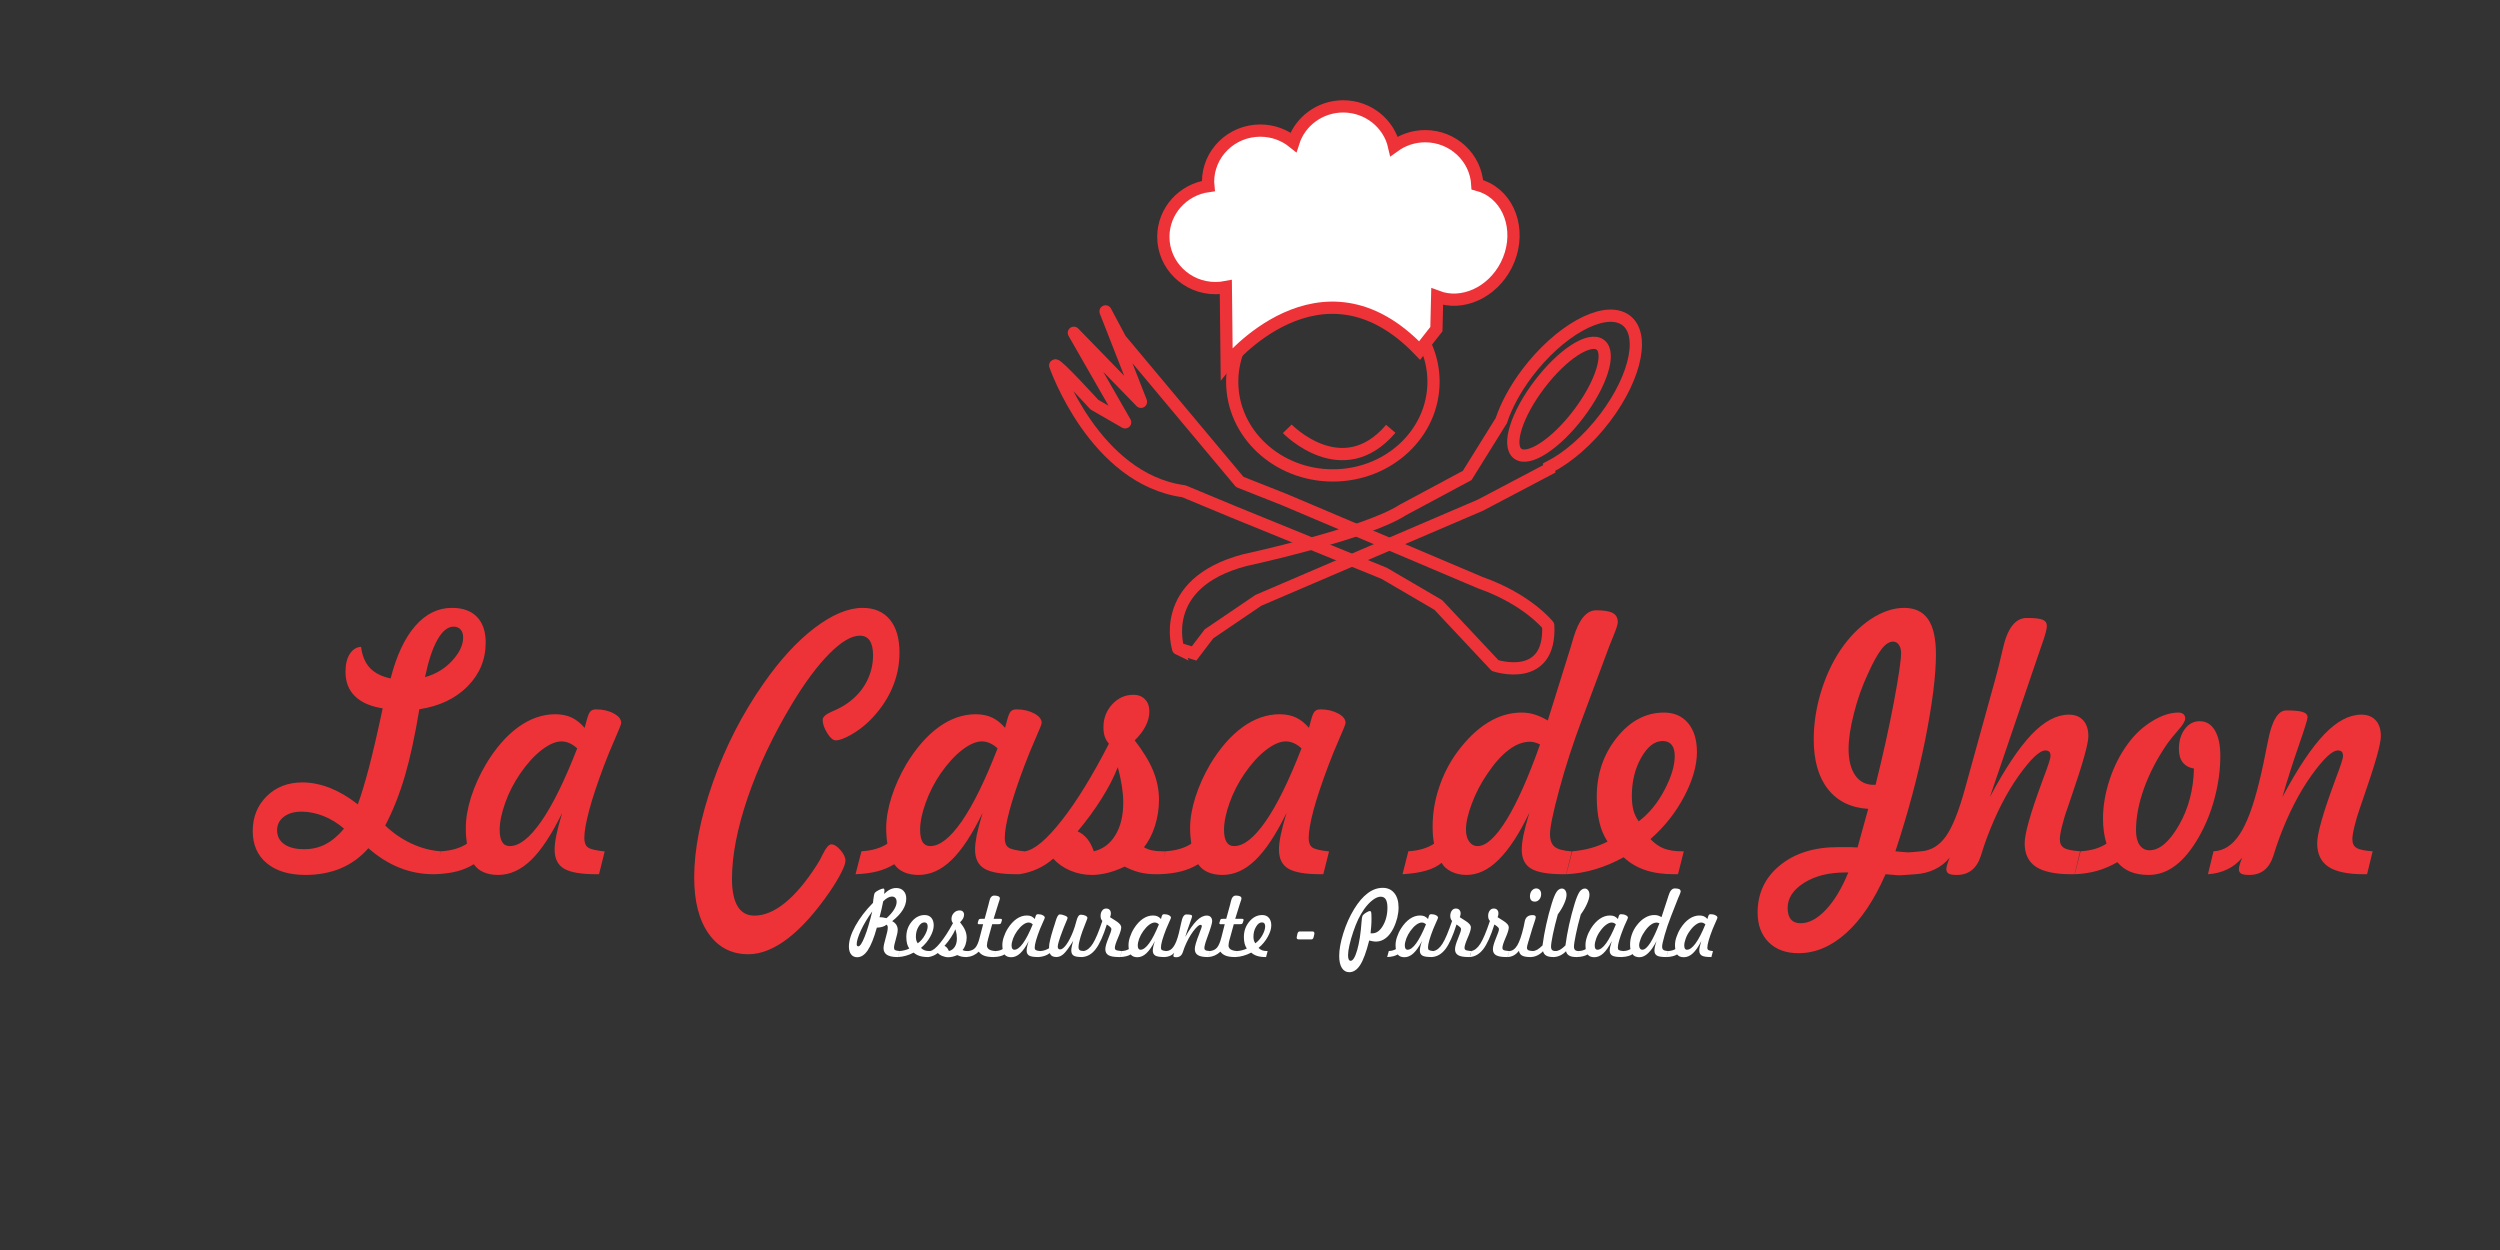
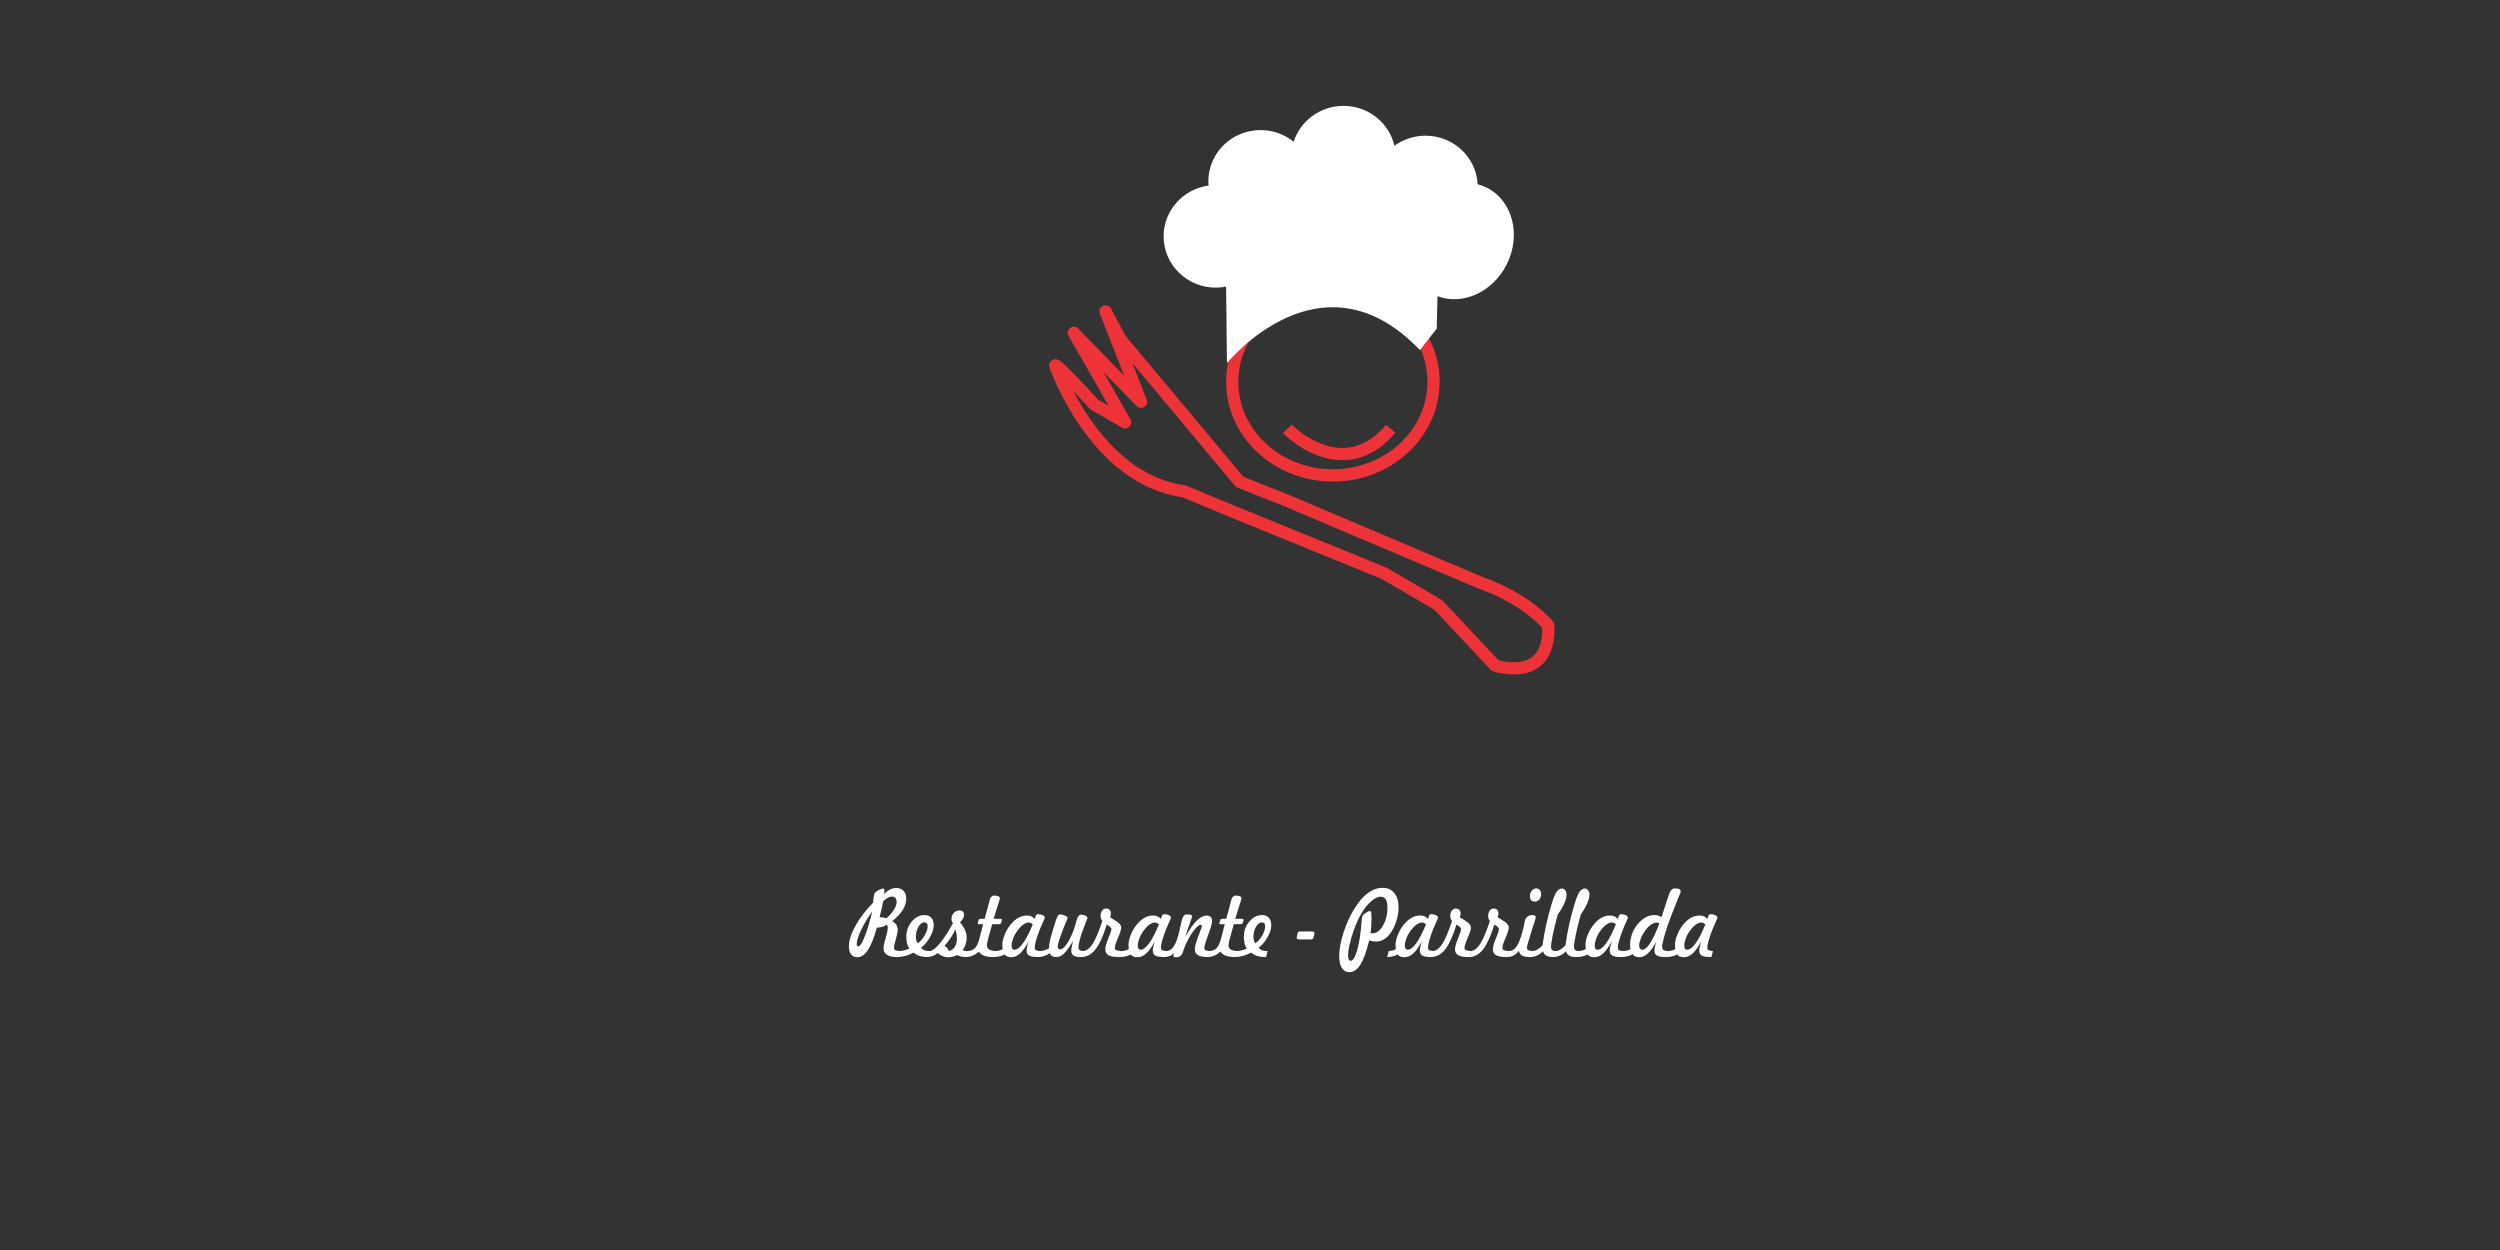
<svg xmlns="http://www.w3.org/2000/svg" width="200" zoomAndPan="magnify" viewBox="0 0 150 75" height="100" preserveAspectRatio="xMidYMid meet" version="1.0">
  <rect x="0" y="0" width="150" height="75" fill="#333333" stroke="none" />
  <defs>
    <clipPath id="5912e934d6">
      <path d="M 66 2.973 L 121 2.973 L 121 52 L 66 52 Z M 66 2.973 " clip-rule="nonzero" />
    </clipPath>
    <clipPath id="d60b569c63">
      <path d="M 46 2.973 L 123 2.973 L 123 64 L 46 64 Z M 46 2.973 " clip-rule="nonzero" />
    </clipPath>
    <clipPath id="7b95a62b88">
      <path d="M 53 2.973 L 108 2.973 L 108 52 L 53 52 Z M 53 2.973 " clip-rule="nonzero" />
    </clipPath>
    <clipPath id="d99b43ce4b">
      <path d="M 50 2.973 L 110 2.973 L 110 53 L 50 53 Z M 50 2.973 " clip-rule="nonzero" />
    </clipPath>
    <clipPath id="d4110e9d84">
      <path d="M 45 2.973 L 115 2.973 L 115 46 L 45 46 Z M 45 2.973 " clip-rule="nonzero" />
    </clipPath>
  </defs>
-   <path fill="#ee3338" d="M 22.102 50.891 C 21.641 51.422 21.094 51.82 20.461 52.094 C 19.824 52.359 19.113 52.496 18.336 52.496 C 17.348 52.496 16.574 52.262 16.012 51.797 C 15.449 51.332 15.164 50.688 15.164 49.863 C 15.164 49.023 15.445 48.324 16.004 47.773 C 16.566 47.219 17.281 46.945 18.148 46.945 C 18.688 46.945 19.238 47.059 19.801 47.277 C 20.359 47.5 20.914 47.824 21.469 48.262 C 21.68 47.684 21.902 46.949 22.137 46.059 C 22.371 45.164 22.648 43.98 22.961 42.5 C 22.23 42.387 21.676 42.145 21.297 41.77 C 20.918 41.402 20.73 40.914 20.73 40.309 C 20.73 39.867 20.812 39.512 20.984 39.242 C 21.156 38.973 21.379 38.828 21.664 38.809 C 21.727 39.34 21.902 39.758 22.188 40.07 C 22.477 40.379 22.895 40.594 23.438 40.707 C 23.789 39.332 24.281 38.285 24.914 37.559 C 25.547 36.832 26.281 36.473 27.117 36.473 C 27.766 36.473 28.27 36.652 28.617 37.012 C 28.965 37.371 29.141 37.887 29.141 38.551 C 29.141 39.574 28.777 40.449 28.055 41.18 C 27.332 41.91 26.367 42.371 25.16 42.555 C 24.895 44.152 24.605 45.496 24.285 46.586 C 23.965 47.668 23.574 48.652 23.113 49.531 C 23.582 49.984 24.109 50.344 24.695 50.617 C 25.289 50.891 25.871 51.043 26.453 51.078 L 26.121 52.453 L 26.02 52.453 C 25.301 52.453 24.617 52.324 23.969 52.062 C 23.324 51.809 22.699 51.414 22.102 50.891 Z M 20.641 49.719 C 20.266 49.391 19.855 49.141 19.406 48.961 C 18.957 48.785 18.52 48.699 18.082 48.699 C 17.652 48.699 17.301 48.801 17.027 49.008 C 16.758 49.215 16.625 49.488 16.625 49.816 C 16.625 50.172 16.77 50.449 17.055 50.652 C 17.34 50.852 17.742 50.953 18.25 50.953 C 18.719 50.953 19.145 50.855 19.527 50.656 C 19.914 50.457 20.285 50.145 20.641 49.719 Z M 25.5 40.629 C 26.148 40.449 26.691 40.121 27.129 39.645 C 27.57 39.164 27.789 38.699 27.789 38.254 C 27.789 38.047 27.738 37.887 27.637 37.773 C 27.535 37.656 27.391 37.598 27.219 37.598 C 26.863 37.598 26.543 37.859 26.246 38.383 C 25.949 38.906 25.703 39.652 25.5 40.629 Z M 34.633 44.902 C 34.473 44.758 34.316 44.652 34.16 44.586 C 34.004 44.52 33.848 44.484 33.688 44.484 C 33.34 44.484 32.945 44.656 32.492 45.004 C 32.047 45.348 31.617 45.824 31.207 46.422 C 30.832 46.969 30.531 47.555 30.312 48.168 C 30.094 48.785 29.98 49.324 29.98 49.785 C 29.98 50.117 30.031 50.363 30.133 50.523 C 30.23 50.684 30.383 50.766 30.59 50.766 C 31.164 50.766 31.793 50.266 32.48 49.277 C 33.168 48.285 33.883 46.824 34.633 44.902 Z M 33.734 48.766 C 33.105 50.059 32.484 51 31.871 51.598 C 31.254 52.195 30.594 52.496 29.891 52.496 C 29.555 52.496 29.266 52.441 29.016 52.332 C 28.766 52.223 28.57 52.062 28.43 51.852 C 28.137 52.035 27.805 52.176 27.43 52.277 C 27.055 52.375 26.613 52.434 26.109 52.453 L 26.461 51.078 C 26.781 51.055 27.07 51.012 27.328 50.934 C 27.582 50.859 27.812 50.758 28.016 50.621 C 27.996 50.48 27.977 50.328 27.965 50.176 C 27.953 50.027 27.949 49.859 27.949 49.684 C 27.949 49.117 28.051 48.504 28.262 47.832 C 28.477 47.164 28.77 46.508 29.152 45.859 C 29.738 44.883 30.387 44.141 31.098 43.625 C 31.812 43.113 32.547 42.855 33.309 42.855 C 33.691 42.855 34.02 42.922 34.293 43.051 C 34.57 43.18 34.832 43.387 35.078 43.672 L 35.203 43.211 C 35.277 42.93 35.355 42.754 35.43 42.68 C 35.504 42.602 35.617 42.562 35.762 42.562 C 36.168 42.562 36.523 42.645 36.82 42.805 C 37.125 42.969 37.273 43.156 37.273 43.375 C 37.273 43.445 37.148 43.762 36.898 44.332 C 36.645 44.906 36.422 45.445 36.23 45.961 C 35.844 46.988 35.551 47.867 35.355 48.598 C 35.16 49.328 35.059 49.887 35.059 50.281 C 35.059 50.555 35.133 50.742 35.277 50.848 C 35.426 50.953 35.758 51.031 36.281 51.086 L 35.941 52.453 L 35.781 52.453 C 34.863 52.453 34.215 52.344 33.84 52.117 C 33.465 51.895 33.277 51.512 33.277 50.977 C 33.277 50.738 33.312 50.449 33.383 50.098 C 33.453 49.754 33.57 49.309 33.734 48.766 Z M 44.902 57.254 C 43.895 57.254 43.102 56.844 42.52 56.023 C 41.941 55.203 41.652 54.082 41.652 52.645 C 41.652 50.969 42.027 49.062 42.777 46.93 C 43.531 44.797 44.539 42.832 45.793 41.039 C 46.789 39.605 47.816 38.484 48.871 37.68 C 49.93 36.875 50.891 36.473 51.754 36.473 C 52.453 36.473 53 36.703 53.387 37.172 C 53.777 37.637 53.969 38.301 53.969 39.164 C 53.969 39.926 53.812 40.652 53.504 41.348 C 53.191 42.047 52.738 42.688 52.148 43.27 C 51.809 43.598 51.445 43.867 51.055 44.09 C 50.66 44.309 50.359 44.422 50.148 44.422 C 49.984 44.422 49.812 44.273 49.629 43.98 C 49.449 43.684 49.359 43.418 49.359 43.191 C 49.359 43.02 49.543 42.855 49.914 42.695 C 50.289 42.535 50.602 42.371 50.852 42.191 C 51.344 41.844 51.723 41.422 51.988 40.918 C 52.25 40.418 52.383 39.883 52.383 39.312 C 52.383 38.922 52.316 38.633 52.184 38.438 C 52.055 38.238 51.855 38.141 51.59 38.141 C 51.086 38.141 50.477 38.5 49.762 39.219 C 49.047 39.938 48.297 40.945 47.52 42.234 C 46.379 44.129 45.496 46.004 44.863 47.852 C 44.234 49.703 43.918 51.328 43.918 52.727 C 43.918 53.457 44.035 54.012 44.258 54.379 C 44.484 54.754 44.82 54.938 45.266 54.938 C 45.859 54.938 46.473 54.68 47.105 54.168 C 47.738 53.652 48.375 52.895 49.016 51.891 C 49.121 51.734 49.242 51.52 49.375 51.238 C 49.566 50.855 49.734 50.66 49.883 50.66 C 50.047 50.66 50.227 50.773 50.43 51.008 C 50.629 51.238 50.727 51.449 50.727 51.637 C 50.727 51.785 50.645 52.027 50.48 52.348 C 50.316 52.676 50.086 53.062 49.785 53.504 C 48.945 54.723 48.113 55.656 47.285 56.297 C 46.453 56.934 45.66 57.254 44.902 57.254 Z M 59.855 44.902 C 59.695 44.758 59.539 44.652 59.383 44.586 C 59.23 44.52 59.074 44.484 58.914 44.484 C 58.566 44.484 58.168 44.656 57.719 45.004 C 57.273 45.348 56.844 45.824 56.43 46.422 C 56.055 46.969 55.758 47.555 55.539 48.168 C 55.316 48.785 55.207 49.324 55.207 49.785 C 55.207 50.117 55.258 50.363 55.355 50.523 C 55.457 50.684 55.609 50.766 55.812 50.766 C 56.391 50.766 57.02 50.266 57.707 49.277 C 58.395 48.285 59.109 46.824 59.855 44.902 Z M 58.957 48.766 C 58.332 50.059 57.711 51 57.094 51.598 C 56.48 52.195 55.82 52.496 55.113 52.496 C 54.781 52.496 54.488 52.441 54.242 52.332 C 53.992 52.223 53.797 52.062 53.656 51.852 C 53.359 52.035 53.027 52.176 52.652 52.277 C 52.277 52.375 51.836 52.434 51.332 52.453 L 51.688 51.078 C 52.008 51.055 52.297 51.012 52.551 50.934 C 52.805 50.859 53.039 50.758 53.242 50.621 C 53.219 50.48 53.203 50.328 53.191 50.176 C 53.18 50.027 53.172 49.859 53.172 49.684 C 53.172 49.117 53.277 48.504 53.488 47.832 C 53.699 47.164 53.996 46.508 54.375 45.859 C 54.965 44.883 55.613 44.141 56.324 43.625 C 57.039 43.113 57.773 42.855 58.535 42.855 C 58.918 42.855 59.242 42.922 59.52 43.051 C 59.797 43.18 60.059 43.387 60.305 43.672 L 60.426 43.211 C 60.5 42.93 60.578 42.754 60.652 42.68 C 60.73 42.602 60.84 42.562 60.988 42.562 C 61.391 42.562 61.746 42.645 62.047 42.805 C 62.352 42.969 62.5 43.156 62.5 43.375 C 62.5 43.445 62.375 43.762 62.121 44.332 C 61.871 44.906 61.648 45.445 61.457 45.961 C 61.07 46.988 60.777 47.867 60.578 48.598 C 60.383 49.328 60.285 49.887 60.285 50.281 C 60.285 50.555 60.355 50.742 60.504 50.848 C 60.652 50.953 60.984 51.031 61.508 51.086 L 61.164 52.453 L 61.004 52.453 C 60.086 52.453 59.438 52.344 59.062 52.117 C 58.688 51.895 58.504 51.512 58.504 50.977 C 58.504 50.738 58.539 50.449 58.605 50.098 C 58.68 49.754 58.797 49.309 58.957 48.766 Z M 64.656 49.883 C 64.879 49.977 65.07 50.129 65.234 50.328 C 65.395 50.527 65.523 50.777 65.629 51.078 C 66.176 50.949 66.613 50.625 66.922 50.109 C 67.238 49.594 67.395 48.938 67.395 48.152 C 67.395 47.848 67.367 47.52 67.316 47.18 C 67.262 46.836 67.184 46.453 67.066 46.031 C 66.84 46.617 66.52 47.242 66.102 47.906 C 65.684 48.574 65.203 49.23 64.656 49.883 Z M 61.164 52.453 L 61.496 51.078 C 62.062 50.996 62.797 50.379 63.703 49.227 C 64.609 48.074 65.551 46.539 66.535 44.621 C 66.414 44.488 66.332 44.34 66.281 44.18 C 66.23 44.02 66.207 43.836 66.207 43.625 C 66.207 43.098 66.383 42.641 66.734 42.258 C 67.086 41.879 67.508 41.688 68 41.688 C 68.297 41.688 68.527 41.777 68.699 41.961 C 68.875 42.137 68.961 42.379 68.961 42.688 C 68.961 42.973 68.891 43.258 68.742 43.551 C 68.594 43.848 68.375 44.137 68.082 44.422 C 68.594 45.086 68.969 45.699 69.195 46.262 C 69.422 46.82 69.539 47.398 69.539 47.988 C 69.539 48.523 69.457 49.047 69.297 49.555 C 69.137 50.059 68.918 50.484 68.637 50.832 C 68.77 50.914 68.926 50.977 69.098 51.016 C 69.277 51.055 69.488 51.078 69.734 51.078 L 69.914 51.078 L 69.574 52.453 L 69.32 52.453 C 68.992 52.453 68.68 52.414 68.379 52.344 C 68.078 52.266 67.781 52.152 67.48 51.996 C 67.125 52.164 66.781 52.289 66.449 52.375 C 66.117 52.453 65.809 52.496 65.52 52.496 C 65.062 52.496 64.629 52.41 64.215 52.234 C 63.809 52.062 63.465 51.82 63.195 51.516 C 62.914 51.766 62.605 51.969 62.262 52.125 C 61.922 52.285 61.559 52.391 61.164 52.453 Z M 78.09 44.902 C 77.934 44.758 77.777 44.652 77.621 44.586 C 77.465 44.52 77.309 44.484 77.148 44.484 C 76.801 44.484 76.406 44.656 75.953 45.004 C 75.508 45.348 75.078 45.824 74.668 46.422 C 74.293 46.969 73.992 47.555 73.773 48.168 C 73.555 48.785 73.441 49.324 73.441 49.785 C 73.441 50.117 73.492 50.363 73.594 50.523 C 73.691 50.684 73.844 50.766 74.047 50.766 C 74.625 50.766 75.254 50.266 75.941 49.277 C 76.629 48.285 77.344 46.824 78.09 44.902 Z M 77.195 48.766 C 76.566 50.059 75.945 51 75.328 51.598 C 74.715 52.195 74.055 52.496 73.348 52.496 C 73.016 52.496 72.727 52.441 72.477 52.332 C 72.227 52.223 72.031 52.062 71.891 51.852 C 71.598 52.035 71.262 52.176 70.887 52.277 C 70.512 52.375 70.07 52.434 69.566 52.453 L 69.922 51.078 C 70.242 51.055 70.531 51.012 70.785 50.934 C 71.043 50.859 71.273 50.758 71.477 50.621 C 71.457 50.48 71.438 50.328 71.426 50.176 C 71.414 50.027 71.406 49.859 71.406 49.684 C 71.406 49.117 71.512 48.504 71.723 47.832 C 71.938 47.164 72.23 46.508 72.609 45.859 C 73.199 44.883 73.848 44.141 74.559 43.625 C 75.273 43.113 76.008 42.855 76.77 42.855 C 77.152 42.855 77.48 42.922 77.754 43.051 C 78.031 43.18 78.293 43.387 78.539 43.672 L 78.66 43.211 C 78.734 42.93 78.812 42.754 78.891 42.68 C 78.965 42.602 79.074 42.562 79.223 42.562 C 79.629 42.562 79.98 42.645 80.281 42.805 C 80.586 42.969 80.734 43.156 80.734 43.375 C 80.734 43.445 80.609 43.762 80.355 44.332 C 80.105 44.906 79.883 45.445 79.691 45.961 C 79.305 46.988 79.012 47.867 78.812 48.598 C 78.621 49.328 78.52 49.887 78.52 50.281 C 78.52 50.555 78.594 50.742 78.738 50.848 C 78.887 50.953 79.219 51.031 79.742 51.086 L 79.398 52.453 L 79.242 52.453 C 78.32 52.453 77.676 52.344 77.297 52.117 C 76.922 51.895 76.738 51.512 76.738 50.977 C 76.738 50.738 76.773 50.449 76.844 50.098 C 76.914 49.754 77.031 49.309 77.195 48.766 Z M 84.152 52.453 L 84.5 51.078 C 84.82 51.055 85.105 51.012 85.359 50.934 C 85.613 50.859 85.84 50.758 86.043 50.621 C 86.016 50.465 85.992 50.305 85.977 50.137 C 85.965 49.973 85.957 49.785 85.957 49.582 C 85.957 48.801 86.086 48.02 86.344 47.25 C 86.602 46.473 86.965 45.766 87.434 45.125 C 88.012 44.344 88.621 43.754 89.273 43.355 C 89.922 42.953 90.594 42.754 91.289 42.754 C 91.559 42.754 91.824 42.789 92.078 42.871 C 92.328 42.945 92.594 43.07 92.867 43.23 L 94.242 38.828 C 94.281 38.699 94.336 38.512 94.406 38.27 C 94.734 37.168 95.188 36.617 95.77 36.617 C 96.234 36.617 96.57 36.672 96.766 36.781 C 96.969 36.891 97.066 37.074 97.066 37.332 C 97.066 37.453 96.984 37.719 96.812 38.137 C 96.703 38.402 96.617 38.609 96.559 38.766 L 94.977 43.008 C 94.395 44.551 93.922 46.008 93.555 47.375 C 93.184 48.75 93 49.637 93 50.035 C 93 50.398 93.09 50.652 93.27 50.801 C 93.449 50.953 93.793 51.047 94.309 51.086 L 93.969 52.453 L 93.809 52.453 C 92.891 52.453 92.242 52.344 91.867 52.117 C 91.492 51.895 91.305 51.512 91.305 50.977 C 91.305 50.738 91.34 50.449 91.41 50.098 C 91.48 49.754 91.598 49.309 91.762 48.766 C 91.156 50.023 90.547 50.957 89.926 51.574 C 89.309 52.191 88.664 52.496 87.988 52.496 C 87.656 52.496 87.352 52.43 87.082 52.297 C 86.812 52.164 86.617 51.988 86.496 51.77 C 86.262 51.969 85.953 52.125 85.574 52.234 C 85.195 52.348 84.719 52.418 84.152 52.453 Z M 92.402 44.668 C 92.297 44.613 92.195 44.574 92.094 44.547 C 91.996 44.52 91.895 44.504 91.797 44.504 C 91.375 44.504 90.949 44.668 90.52 44.996 C 90.086 45.32 89.656 45.805 89.223 46.453 C 88.848 47 88.543 47.59 88.309 48.215 C 88.074 48.84 87.957 49.355 87.957 49.766 C 87.957 50.07 88.02 50.316 88.148 50.492 C 88.277 50.672 88.449 50.766 88.656 50.766 C 89.168 50.766 89.746 50.238 90.395 49.184 C 91.039 48.133 91.711 46.625 92.402 44.668 Z M 98.324 49.281 C 98.934 48.82 99.449 48.199 99.863 47.41 C 100.277 46.629 100.484 45.945 100.484 45.359 C 100.484 45.066 100.426 44.844 100.301 44.691 C 100.18 44.539 100 44.461 99.766 44.461 C 99.277 44.461 98.848 44.793 98.473 45.457 C 98.098 46.117 97.91 46.887 97.91 47.762 C 97.91 48.098 97.945 48.387 98.008 48.625 C 98.074 48.863 98.18 49.086 98.324 49.281 Z M 97.418 51.434 C 96.852 51.746 96.281 51.988 95.711 52.156 C 95.137 52.328 94.562 52.426 93.98 52.453 L 94.336 51.078 C 94.738 51.043 95.113 50.98 95.457 50.883 C 95.797 50.789 96.133 50.66 96.453 50.496 C 96.23 50.156 96.066 49.77 95.965 49.336 C 95.859 48.898 95.805 48.391 95.805 47.805 C 95.805 46.449 96.203 45.266 97.004 44.262 C 97.805 43.258 98.75 42.754 99.84 42.754 C 100.449 42.754 100.934 42.965 101.285 43.387 C 101.641 43.812 101.816 44.395 101.816 45.125 C 101.816 45.926 101.562 46.812 101.055 47.781 C 100.547 48.746 99.875 49.602 99.027 50.344 C 99.273 50.605 99.539 50.797 99.832 50.91 C 100.121 51.02 100.48 51.078 100.902 51.078 L 101.027 51.078 L 100.68 52.453 L 100.441 52.453 C 99.785 52.453 99.207 52.371 98.711 52.203 C 98.215 52.035 97.781 51.777 97.418 51.434 Z M 112.535 47.09 C 112.984 45.281 113.355 43.609 113.641 42.082 C 113.926 40.555 114.066 39.586 114.066 39.188 C 114.066 38.98 114.02 38.809 113.93 38.684 C 113.84 38.559 113.723 38.496 113.582 38.496 C 113.359 38.496 113.129 38.645 112.895 38.945 C 112.66 39.242 112.391 39.727 112.086 40.402 C 111.727 41.168 111.441 41.969 111.234 42.805 C 111.02 43.641 110.914 44.352 110.914 44.941 C 110.914 45.605 111.047 46.133 111.312 46.52 C 111.582 46.902 111.949 47.09 112.414 47.09 Z M 110.898 52.348 L 110.715 52.348 C 109.719 52.348 108.891 52.559 108.238 52.973 C 107.586 53.387 107.258 53.887 107.258 54.477 C 107.258 54.777 107.324 55.008 107.457 55.164 C 107.59 55.32 107.781 55.395 108.035 55.395 C 108.539 55.395 109.043 55.125 109.551 54.586 C 110.062 54.047 110.508 53.297 110.898 52.348 Z M 112.094 48.531 C 111.059 48.469 110.254 48.078 109.68 47.352 C 109.109 46.629 108.824 45.633 108.824 44.363 C 108.824 43.438 108.965 42.504 109.242 41.57 C 109.523 40.629 109.91 39.785 110.406 39.031 C 110.938 38.242 111.543 37.621 112.23 37.16 C 112.918 36.703 113.594 36.473 114.25 36.473 C 114.891 36.473 115.371 36.699 115.684 37.152 C 116 37.609 116.156 38.312 116.156 39.266 C 116.156 40.535 115.938 42.25 115.508 44.41 C 115.07 46.574 114.477 48.793 113.723 51.078 C 113.801 51.082 113.922 51.094 114.094 51.113 C 114.262 51.129 114.383 51.141 114.461 51.141 C 114.578 51.141 114.727 51.129 114.91 51.113 C 115.09 51.094 115.211 51.082 115.27 51.078 L 114.926 52.453 C 114.824 52.461 114.664 52.473 114.438 52.488 C 114.215 52.508 114.047 52.516 113.941 52.516 C 113.863 52.516 113.734 52.508 113.551 52.488 C 113.367 52.473 113.227 52.461 113.133 52.453 C 112.461 53.988 111.676 55.164 110.781 55.973 C 109.887 56.781 108.93 57.191 107.91 57.191 C 107.156 57.191 106.559 56.973 106.117 56.531 C 105.68 56.094 105.457 55.5 105.457 54.754 C 105.457 53.59 105.906 52.645 106.801 51.918 C 107.691 51.191 108.852 50.828 110.281 50.828 C 110.625 50.828 110.871 50.828 111.027 50.828 C 111.188 50.832 111.328 50.84 111.453 50.848 Z M 116.984 51.457 C 116.727 51.762 116.43 52 116.086 52.16 C 115.742 52.328 115.355 52.426 114.926 52.453 L 115.27 51.078 C 115.859 51.035 116.352 50.738 116.746 50.191 C 117.141 49.641 117.523 48.688 117.898 47.328 L 119.734 40.688 C 119.867 40.211 120.016 39.617 120.172 38.914 C 120.449 37.688 120.926 37.078 121.605 37.078 C 122.074 37.078 122.395 37.113 122.559 37.184 C 122.727 37.254 122.812 37.379 122.812 37.559 C 122.812 37.746 122.699 38.164 122.465 38.809 C 122.375 39.07 122.305 39.27 122.258 39.41 L 119.391 47.828 C 120.305 46.109 121.145 44.855 121.902 44.062 C 122.66 43.273 123.402 42.879 124.129 42.879 C 124.5 42.879 124.785 42.992 124.992 43.219 C 125.199 43.449 125.301 43.766 125.301 44.172 C 125.301 44.625 124.957 45.844 124.273 47.828 L 124.062 48.449 C 123.914 48.855 123.801 49.238 123.715 49.59 C 123.629 49.941 123.59 50.195 123.59 50.344 C 123.59 50.594 123.668 50.77 123.836 50.871 C 123.996 50.977 124.324 51.043 124.809 51.078 L 124.473 52.453 L 124.273 52.453 C 123.309 52.453 122.605 52.305 122.152 52.004 C 121.707 51.707 121.48 51.238 121.48 50.602 C 121.48 50.309 121.566 49.859 121.738 49.254 C 121.906 48.648 122.168 47.879 122.512 46.941 L 122.582 46.746 C 122.879 45.969 123.031 45.508 123.031 45.363 C 123.031 45.246 123.008 45.16 122.957 45.105 C 122.906 45.055 122.828 45.027 122.723 45.027 C 122.375 45.027 121.844 45.535 121.117 46.551 C 120.395 47.57 119.758 48.809 119.215 50.262 C 119.105 50.555 118.984 50.91 118.855 51.336 C 118.609 52.109 118.129 52.496 117.414 52.496 C 117.18 52.496 117.016 52.473 116.922 52.418 C 116.832 52.367 116.781 52.277 116.781 52.148 C 116.781 52.082 116.797 51.992 116.832 51.875 C 116.863 51.766 116.914 51.621 116.984 51.457 Z M 131.637 46.113 C 131.34 46.062 131.117 45.934 130.961 45.738 C 130.809 45.539 130.734 45.277 130.734 44.941 C 130.734 44.461 130.852 44.062 131.086 43.746 C 131.324 43.43 131.621 43.273 131.977 43.273 C 132.371 43.273 132.676 43.457 132.891 43.824 C 133.113 44.191 133.219 44.703 133.219 45.363 C 133.219 46.184 133.105 47.023 132.879 47.875 C 132.656 48.727 132.336 49.508 131.926 50.227 C 131.492 50.984 131.027 51.555 130.527 51.93 C 130.031 52.309 129.492 52.496 128.914 52.496 C 128.5 52.496 128.137 52.434 127.828 52.309 C 127.52 52.18 127.258 51.988 127.039 51.73 C 126.656 51.953 126.254 52.125 125.84 52.246 C 125.43 52.363 124.977 52.434 124.484 52.453 L 124.836 51.078 C 125.156 51.055 125.445 51.008 125.699 50.934 C 125.953 50.859 126.184 50.754 126.391 50.617 C 126.32 50.391 126.266 50.16 126.234 49.91 C 126.195 49.66 126.18 49.398 126.18 49.117 C 126.18 48.363 126.312 47.586 126.578 46.777 C 126.844 45.969 127.211 45.254 127.672 44.629 C 128.078 44.07 128.562 43.617 129.125 43.273 C 129.691 42.926 130.211 42.754 130.703 42.754 C 130.832 42.754 130.93 42.785 131.004 42.848 C 131.078 42.91 131.113 43 131.113 43.109 C 131.113 43.258 130.973 43.496 130.688 43.816 C 130.402 44.141 130.184 44.41 130.031 44.629 C 129.43 45.504 128.965 46.395 128.645 47.289 C 128.32 48.191 128.16 49.035 128.16 49.82 C 128.16 50.195 128.23 50.488 128.375 50.699 C 128.52 50.91 128.719 51.016 128.969 51.016 C 129.574 51.016 130.16 50.512 130.738 49.512 C 131.312 48.512 131.609 47.375 131.637 46.113 Z M 134.535 51.457 C 134.277 51.762 133.98 52 133.637 52.16 C 133.293 52.328 132.906 52.426 132.477 52.453 L 132.812 51.078 C 133.426 51.051 133.945 50.715 134.371 50.07 C 134.801 49.434 135.188 48.395 135.539 46.969 C 135.711 46.281 135.883 45.469 136.066 44.523 C 136.301 43.258 136.672 42.625 137.18 42.625 C 137.645 42.625 137.969 42.656 138.164 42.719 C 138.359 42.781 138.453 42.887 138.453 43.043 C 138.453 43.16 138.27 43.742 137.906 44.789 C 137.543 45.836 137.223 46.848 136.941 47.828 C 137.855 46.109 138.695 44.855 139.453 44.062 C 140.211 43.273 140.953 42.879 141.68 42.879 C 142.051 42.879 142.336 42.992 142.543 43.219 C 142.75 43.449 142.852 43.766 142.852 44.172 C 142.852 44.633 142.512 45.836 141.832 47.789 L 141.613 48.426 C 141.465 48.84 141.352 49.227 141.266 49.586 C 141.18 49.941 141.141 50.195 141.141 50.344 C 141.141 50.594 141.219 50.77 141.387 50.871 C 141.547 50.977 141.875 51.043 142.359 51.078 L 142.023 52.453 L 141.824 52.453 C 140.859 52.453 140.156 52.305 139.703 52.004 C 139.258 51.707 139.031 51.238 139.031 50.602 C 139.031 50.309 139.117 49.859 139.289 49.254 C 139.457 48.648 139.719 47.879 140.062 46.941 L 140.133 46.746 C 140.43 45.969 140.582 45.508 140.582 45.363 C 140.582 45.246 140.559 45.16 140.508 45.105 C 140.457 45.055 140.379 45.027 140.273 45.027 C 139.926 45.027 139.395 45.535 138.668 46.551 C 137.945 47.57 137.309 48.809 136.766 50.262 C 136.656 50.555 136.535 50.91 136.406 51.336 C 136.16 52.109 135.68 52.496 134.965 52.496 C 134.73 52.496 134.566 52.473 134.473 52.418 C 134.383 52.367 134.332 52.277 134.332 52.148 C 134.332 52.082 134.348 51.992 134.383 51.875 C 134.414 51.766 134.465 51.621 134.535 51.457 " fill-opacity="1" fill-rule="nonzero" />
  <path fill="#ffffff" d="M 52.336 54.684 C 52.055 55.074 51.828 55.453 51.656 55.82 C 51.488 56.188 51.402 56.465 51.402 56.652 C 51.402 56.691 51.41 56.727 51.426 56.746 C 51.441 56.77 51.469 56.781 51.5 56.781 C 51.598 56.781 51.723 56.594 51.875 56.215 C 52.027 55.84 52.18 55.328 52.336 54.684 Z M 52.773 55.035 L 52.816 55.035 C 52.875 55.035 52.934 55.039 52.996 55.051 C 53.055 55.059 53.121 55.074 53.191 55.09 C 53.387 54.918 53.535 54.746 53.641 54.578 C 53.746 54.406 53.797 54.258 53.797 54.121 C 53.797 54.016 53.773 53.934 53.723 53.879 C 53.676 53.824 53.605 53.793 53.516 53.793 C 53.438 53.793 53.355 53.816 53.27 53.863 C 53.18 53.91 53.09 53.984 52.992 54.078 C 52.961 54.227 52.93 54.379 52.895 54.539 C 52.859 54.695 52.816 54.863 52.773 55.035 Z M 52.609 55.66 C 52.438 56.285 52.254 56.734 52.066 57.016 C 51.879 57.293 51.668 57.434 51.43 57.434 C 51.273 57.434 51.152 57.375 51.066 57.262 C 50.977 57.148 50.934 56.992 50.934 56.789 C 50.934 56.441 51.062 56.027 51.32 55.559 C 51.582 55.086 51.934 54.621 52.379 54.172 C 52.387 54.117 52.395 54.047 52.402 53.957 C 52.426 53.746 52.457 53.617 52.492 53.566 C 52.531 53.52 52.609 53.465 52.73 53.402 C 52.852 53.344 52.938 53.312 52.992 53.312 C 53.02 53.312 53.039 53.32 53.051 53.34 C 53.059 53.355 53.066 53.391 53.066 53.441 C 53.066 53.461 53.062 53.492 53.059 53.527 C 53.055 53.562 53.051 53.598 53.047 53.637 C 53.168 53.516 53.289 53.426 53.406 53.367 C 53.527 53.309 53.648 53.281 53.773 53.281 C 53.957 53.281 54.102 53.336 54.211 53.453 C 54.32 53.566 54.375 53.719 54.375 53.914 C 54.375 54.145 54.305 54.371 54.164 54.598 C 54.023 54.824 53.812 55.047 53.531 55.27 C 53.637 55.324 53.719 55.398 53.777 55.484 C 53.832 55.574 53.863 55.676 53.863 55.785 C 53.863 55.918 53.824 56.105 53.75 56.352 C 53.676 56.594 53.641 56.766 53.641 56.863 C 53.641 56.93 53.66 56.977 53.703 57.004 C 53.746 57.031 53.836 57.051 53.973 57.062 L 53.879 57.422 L 53.812 57.422 C 53.551 57.422 53.352 57.375 53.215 57.289 C 53.078 57.195 53.012 57.066 53.012 56.891 C 53.012 56.77 53.055 56.566 53.137 56.285 C 53.223 56 53.266 55.789 53.266 55.656 C 53.266 55.613 53.262 55.578 53.25 55.551 C 53.238 55.527 53.219 55.504 53.191 55.48 C 53.125 55.535 53.047 55.578 52.957 55.605 C 52.863 55.637 52.75 55.652 52.609 55.66 Z M 55.066 56.598 C 55.234 56.477 55.375 56.316 55.488 56.113 C 55.602 55.91 55.66 55.73 55.66 55.578 C 55.66 55.504 55.641 55.445 55.609 55.406 C 55.574 55.363 55.527 55.344 55.461 55.344 C 55.328 55.344 55.211 55.43 55.109 55.605 C 55.004 55.777 54.953 55.977 54.953 56.203 C 54.953 56.289 54.965 56.363 54.98 56.426 C 55 56.488 55.027 56.547 55.066 56.598 Z M 54.82 57.156 C 54.664 57.238 54.508 57.301 54.355 57.344 C 54.195 57.391 54.039 57.414 53.883 57.422 L 53.977 57.062 C 54.086 57.055 54.191 57.039 54.285 57.012 C 54.379 56.988 54.469 56.957 54.555 56.914 C 54.496 56.824 54.449 56.723 54.422 56.613 C 54.395 56.5 54.379 56.367 54.379 56.215 C 54.379 55.859 54.488 55.555 54.707 55.293 C 54.926 55.031 55.184 54.902 55.48 54.902 C 55.648 54.902 55.781 54.957 55.879 55.066 C 55.973 55.176 56.023 55.328 56.023 55.52 C 56.023 55.727 55.953 55.957 55.812 56.207 C 55.676 56.457 55.492 56.68 55.258 56.875 C 55.328 56.941 55.398 56.992 55.48 57.02 C 55.559 57.051 55.656 57.062 55.773 57.062 L 55.805 57.062 L 55.711 57.422 L 55.645 57.422 C 55.469 57.422 55.309 57.398 55.172 57.355 C 55.039 57.312 54.918 57.246 54.82 57.156 Z M 56.668 56.754 C 56.727 56.777 56.781 56.816 56.824 56.871 C 56.867 56.922 56.902 56.988 56.934 57.062 C 57.082 57.031 57.199 56.945 57.285 56.812 C 57.371 56.68 57.414 56.508 57.414 56.305 C 57.414 56.227 57.406 56.141 57.395 56.051 C 57.379 55.961 57.355 55.863 57.324 55.754 C 57.262 55.906 57.176 56.066 57.062 56.238 C 56.949 56.414 56.816 56.586 56.668 56.754 Z M 55.711 57.422 L 55.805 57.062 C 55.957 57.043 56.16 56.883 56.406 56.582 C 56.652 56.285 56.91 55.887 57.18 55.387 C 57.148 55.352 57.125 55.312 57.109 55.273 C 57.098 55.23 57.09 55.184 57.09 55.129 C 57.09 54.988 57.141 54.871 57.234 54.773 C 57.332 54.672 57.445 54.625 57.582 54.625 C 57.66 54.625 57.727 54.648 57.773 54.695 C 57.82 54.742 57.844 54.805 57.844 54.883 C 57.844 54.957 57.824 55.031 57.785 55.109 C 57.742 55.184 57.684 55.262 57.602 55.336 C 57.742 55.508 57.844 55.668 57.906 55.812 C 57.969 55.957 58 56.109 58 56.262 C 58 56.402 57.977 56.535 57.934 56.668 C 57.891 56.801 57.832 56.91 57.754 57 C 57.789 57.023 57.832 57.039 57.879 57.047 C 57.93 57.059 57.988 57.062 58.055 57.062 L 58.105 57.062 L 58.012 57.422 L 57.941 57.422 C 57.852 57.422 57.766 57.41 57.684 57.395 C 57.602 57.375 57.52 57.344 57.438 57.305 C 57.34 57.348 57.246 57.379 57.156 57.402 C 57.066 57.422 56.98 57.434 56.902 57.434 C 56.777 57.434 56.66 57.41 56.547 57.363 C 56.434 57.32 56.34 57.258 56.27 57.18 C 56.191 57.242 56.105 57.297 56.012 57.336 C 55.922 57.379 55.82 57.406 55.711 57.422 Z M 58.008 57.422 L 58.102 57.062 C 58.281 57.043 58.422 56.977 58.52 56.863 C 58.621 56.75 58.711 56.543 58.785 56.238 L 58.988 55.453 L 58.754 55.453 C 58.719 55.453 58.695 55.449 58.684 55.438 C 58.672 55.43 58.664 55.414 58.664 55.387 C 58.664 55.383 58.664 55.379 58.664 55.375 C 58.664 55.367 58.668 55.359 58.672 55.344 L 58.711 55.215 C 58.723 55.184 58.738 55.16 58.762 55.145 C 58.785 55.133 58.832 55.129 58.898 55.129 L 59.078 55.129 L 59.312 54.27 C 59.324 54.223 59.34 54.16 59.359 54.078 C 59.406 53.848 59.508 53.734 59.656 53.734 C 59.762 53.734 59.844 53.75 59.902 53.777 C 59.965 53.809 59.992 53.848 59.992 53.902 C 59.992 53.938 59.973 54.004 59.938 54.105 C 59.918 54.16 59.902 54.203 59.895 54.234 L 59.617 55.129 L 60.02 55.129 C 60.051 55.129 60.074 55.133 60.094 55.145 C 60.109 55.152 60.117 55.168 60.117 55.188 C 60.117 55.199 60.117 55.207 60.113 55.215 C 60.113 55.219 60.113 55.227 60.109 55.234 L 60.07 55.363 C 60.059 55.395 60.043 55.418 60.016 55.434 C 59.992 55.445 59.945 55.453 59.883 55.453 L 59.531 55.453 L 59.293 56.309 C 59.266 56.406 59.246 56.488 59.234 56.559 C 59.223 56.625 59.215 56.684 59.215 56.727 C 59.215 56.828 59.258 56.906 59.344 56.965 C 59.43 57.02 59.559 57.055 59.73 57.062 L 59.637 57.422 L 59.578 57.422 C 59.367 57.422 59.188 57.395 59.043 57.34 C 58.898 57.281 58.797 57.203 58.73 57.098 C 58.629 57.191 58.516 57.27 58.391 57.328 C 58.266 57.383 58.141 57.414 58.008 57.422 Z M 61.965 55.461 C 61.922 55.422 61.879 55.395 61.84 55.375 C 61.797 55.359 61.754 55.352 61.711 55.352 C 61.613 55.352 61.504 55.395 61.383 55.484 C 61.262 55.574 61.145 55.699 61.031 55.855 C 60.93 55.996 60.848 56.148 60.785 56.309 C 60.727 56.469 60.695 56.609 60.695 56.73 C 60.695 56.816 60.711 56.879 60.738 56.922 C 60.766 56.961 60.805 56.984 60.863 56.984 C 61.02 56.984 61.191 56.855 61.379 56.598 C 61.566 56.34 61.762 55.957 61.965 55.461 Z M 61.723 56.465 C 61.551 56.801 61.379 57.043 61.211 57.199 C 61.043 57.355 60.863 57.434 60.672 57.434 C 60.578 57.434 60.5 57.418 60.434 57.391 C 60.363 57.363 60.312 57.32 60.273 57.266 C 60.191 57.312 60.102 57.352 60 57.375 C 59.895 57.402 59.773 57.418 59.637 57.422 L 59.734 57.062 C 59.82 57.059 59.902 57.047 59.969 57.027 C 60.039 57.008 60.102 56.98 60.16 56.945 C 60.152 56.91 60.148 56.871 60.145 56.828 C 60.141 56.793 60.141 56.746 60.141 56.703 C 60.141 56.555 60.168 56.395 60.227 56.223 C 60.285 56.047 60.363 55.875 60.469 55.707 C 60.629 55.453 60.809 55.262 61 55.129 C 61.195 54.996 61.398 54.93 61.605 54.93 C 61.711 54.93 61.801 54.945 61.875 54.977 C 61.949 55.012 62.023 55.066 62.09 55.141 L 62.121 55.02 C 62.145 54.945 62.164 54.902 62.184 54.883 C 62.207 54.863 62.234 54.852 62.277 54.852 C 62.387 54.852 62.484 54.871 62.566 54.914 C 62.648 54.957 62.688 55.004 62.688 55.062 C 62.688 55.082 62.656 55.164 62.586 55.312 C 62.516 55.461 62.457 55.602 62.402 55.734 C 62.297 56 62.219 56.23 62.164 56.418 C 62.109 56.609 62.082 56.754 62.082 56.855 C 62.082 56.93 62.105 56.977 62.145 57.004 C 62.184 57.031 62.273 57.051 62.418 57.066 L 62.324 57.422 L 62.281 57.422 C 62.031 57.422 61.852 57.395 61.75 57.336 C 61.648 57.277 61.598 57.176 61.598 57.039 C 61.598 56.977 61.605 56.902 61.625 56.809 C 61.645 56.723 61.676 56.605 61.723 56.465 Z M 62.324 57.422 L 62.418 57.062 C 62.512 57.059 62.605 57.043 62.691 57.012 C 62.777 56.984 62.863 56.945 62.949 56.891 C 62.949 56.879 62.945 56.867 62.945 56.855 C 62.945 56.84 62.945 56.82 62.945 56.793 C 62.945 56.621 63.027 56.262 63.195 55.723 C 63.23 55.625 63.254 55.547 63.27 55.492 C 63.285 55.441 63.305 55.375 63.332 55.289 C 63.414 55.008 63.496 54.867 63.578 54.867 C 63.688 54.867 63.793 54.891 63.898 54.938 C 64.004 54.98 64.055 55.027 64.055 55.082 C 64.055 55.098 64.02 55.199 63.941 55.375 C 63.867 55.551 63.797 55.719 63.738 55.883 C 63.637 56.148 63.566 56.352 63.527 56.492 C 63.484 56.633 63.465 56.734 63.465 56.801 C 63.465 56.855 63.477 56.895 63.504 56.926 C 63.527 56.953 63.562 56.965 63.609 56.965 C 63.719 56.965 63.844 56.867 63.984 56.672 C 64.125 56.48 64.258 56.215 64.387 55.887 C 64.457 55.711 64.523 55.5 64.586 55.258 C 64.648 55.008 64.734 54.883 64.848 54.883 C 64.953 54.883 65.047 54.902 65.129 54.941 C 65.207 54.98 65.246 55.027 65.246 55.082 C 65.246 55.098 65.211 55.199 65.137 55.379 C 65.062 55.559 65 55.73 64.941 55.887 C 64.863 56.109 64.805 56.297 64.77 56.453 C 64.73 56.605 64.711 56.727 64.711 56.82 C 64.711 56.91 64.734 56.969 64.777 57.004 C 64.816 57.039 64.902 57.059 65.023 57.062 L 64.934 57.422 L 64.887 57.422 C 64.656 57.422 64.5 57.391 64.41 57.332 C 64.32 57.273 64.277 57.172 64.277 57.023 C 64.277 56.961 64.285 56.887 64.305 56.801 C 64.32 56.711 64.352 56.598 64.391 56.453 C 64.152 56.84 63.965 57.098 63.824 57.23 C 63.684 57.359 63.535 57.422 63.383 57.422 C 63.281 57.422 63.195 57.402 63.129 57.363 C 63.062 57.324 63.016 57.266 62.984 57.188 C 62.895 57.258 62.793 57.312 62.691 57.348 C 62.586 57.387 62.465 57.41 62.324 57.422 Z M 64.93 57.422 L 65.023 57.062 C 65.223 57.027 65.406 56.879 65.57 56.617 C 65.734 56.359 65.926 55.902 66.141 55.258 C 66.105 55.219 66.078 55.172 66.059 55.121 C 66.043 55.074 66.035 55.016 66.035 54.953 C 66.035 54.824 66.066 54.719 66.129 54.637 C 66.191 54.551 66.27 54.512 66.367 54.512 C 66.457 54.512 66.527 54.535 66.578 54.59 C 66.629 54.645 66.652 54.715 66.652 54.801 C 66.652 54.844 66.648 54.883 66.641 54.918 C 66.633 54.957 66.621 54.992 66.602 55.031 C 66.684 55.086 66.789 55.152 66.922 55.234 C 67.156 55.375 67.273 55.512 67.273 55.648 C 67.273 55.766 67.211 55.973 67.082 56.266 C 66.953 56.562 66.891 56.762 66.891 56.867 C 66.891 56.93 66.91 56.977 66.957 57 C 67 57.027 67.113 57.047 67.297 57.066 L 67.203 57.422 L 67.133 57.422 C 66.844 57.422 66.637 57.387 66.508 57.312 C 66.383 57.238 66.32 57.121 66.32 56.957 C 66.32 56.809 66.379 56.59 66.5 56.301 C 66.621 56.016 66.684 55.828 66.684 55.746 C 66.684 55.707 66.66 55.668 66.621 55.629 C 66.578 55.586 66.508 55.531 66.41 55.469 C 66.195 56.152 65.973 56.645 65.742 56.945 C 65.516 57.242 65.246 57.402 64.93 57.422 Z M 69.535 55.461 C 69.492 55.422 69.449 55.395 69.41 55.375 C 69.367 55.359 69.324 55.352 69.281 55.352 C 69.184 55.352 69.074 55.395 68.953 55.484 C 68.832 55.574 68.715 55.699 68.602 55.855 C 68.5 55.996 68.418 56.148 68.355 56.309 C 68.297 56.469 68.266 56.609 68.266 56.73 C 68.266 56.816 68.281 56.879 68.309 56.922 C 68.336 56.961 68.375 56.984 68.434 56.984 C 68.59 56.984 68.762 56.855 68.949 56.598 C 69.137 56.34 69.332 55.957 69.535 55.461 Z M 69.293 56.465 C 69.121 56.801 68.949 57.043 68.781 57.199 C 68.613 57.355 68.434 57.434 68.242 57.434 C 68.148 57.434 68.07 57.418 68.004 57.391 C 67.934 57.363 67.883 57.32 67.844 57.266 C 67.762 57.312 67.672 57.352 67.57 57.375 C 67.465 57.402 67.348 57.418 67.207 57.422 L 67.305 57.062 C 67.391 57.059 67.473 57.047 67.539 57.027 C 67.609 57.008 67.672 56.98 67.73 56.945 C 67.723 56.91 67.719 56.871 67.715 56.832 C 67.711 56.793 67.711 56.746 67.711 56.703 C 67.711 56.555 67.738 56.395 67.797 56.223 C 67.855 56.047 67.934 55.875 68.039 55.707 C 68.199 55.453 68.379 55.262 68.57 55.129 C 68.766 54.996 68.969 54.93 69.176 54.93 C 69.281 54.93 69.371 54.945 69.445 54.977 C 69.52 55.012 69.594 55.066 69.66 55.141 L 69.691 55.02 C 69.715 54.945 69.734 54.902 69.754 54.883 C 69.777 54.863 69.805 54.852 69.848 54.852 C 69.957 54.852 70.055 54.871 70.137 54.914 C 70.219 54.957 70.258 55.004 70.258 55.062 C 70.258 55.082 70.227 55.164 70.156 55.312 C 70.086 55.461 70.027 55.602 69.973 55.734 C 69.867 56 69.789 56.23 69.734 56.418 C 69.68 56.609 69.656 56.754 69.656 56.855 C 69.656 56.93 69.676 56.977 69.715 57.004 C 69.754 57.031 69.844 57.051 69.988 57.066 L 69.895 57.422 L 69.852 57.422 C 69.602 57.422 69.422 57.395 69.32 57.336 C 69.219 57.277 69.168 57.176 69.168 57.039 C 69.168 56.977 69.176 56.902 69.195 56.809 C 69.215 56.723 69.246 56.605 69.293 56.465 Z M 70.457 57.164 C 70.387 57.242 70.305 57.305 70.211 57.348 C 70.117 57.391 70.012 57.414 69.895 57.422 L 69.984 57.062 C 70.152 57.059 70.297 56.969 70.41 56.805 C 70.531 56.637 70.637 56.367 70.73 55.996 C 70.777 55.816 70.824 55.605 70.875 55.359 C 70.938 55.031 71.039 54.867 71.18 54.867 C 71.305 54.867 71.395 54.875 71.449 54.891 C 71.5 54.906 71.527 54.938 71.527 54.977 C 71.527 55.008 71.477 55.16 71.379 55.43 C 71.277 55.703 71.191 55.965 71.113 56.219 C 71.363 55.773 71.594 55.449 71.801 55.242 C 72.008 55.035 72.211 54.934 72.41 54.934 C 72.512 54.934 72.59 54.965 72.645 55.023 C 72.699 55.082 72.73 55.164 72.73 55.27 C 72.73 55.391 72.637 55.703 72.449 56.211 L 72.391 56.375 C 72.352 56.484 72.32 56.582 72.297 56.676 C 72.273 56.77 72.262 56.836 72.262 56.875 C 72.262 56.938 72.285 56.984 72.328 57.012 C 72.371 57.039 72.461 57.055 72.594 57.062 L 72.504 57.422 L 72.449 57.422 C 72.184 57.422 71.992 57.383 71.871 57.305 C 71.746 57.227 71.688 57.105 71.688 56.941 C 71.688 56.863 71.707 56.746 71.754 56.59 C 71.801 56.434 71.871 56.234 71.969 55.988 L 71.984 55.938 C 72.066 55.738 72.109 55.617 72.109 55.578 C 72.109 55.547 72.102 55.527 72.09 55.512 C 72.074 55.5 72.055 55.492 72.023 55.492 C 71.93 55.492 71.785 55.625 71.586 55.887 C 71.391 56.152 71.215 56.477 71.066 56.852 C 71.035 56.93 71.004 57.02 70.969 57.133 C 70.902 57.332 70.77 57.434 70.574 57.434 C 70.512 57.434 70.465 57.426 70.441 57.414 C 70.414 57.398 70.402 57.375 70.402 57.344 C 70.402 57.324 70.406 57.301 70.414 57.273 C 70.422 57.242 70.438 57.207 70.457 57.164 Z M 72.508 57.422 L 72.598 57.062 C 72.777 57.043 72.918 56.977 73.016 56.863 C 73.117 56.75 73.207 56.543 73.285 56.238 L 73.484 55.453 L 73.254 55.453 C 73.219 55.453 73.191 55.449 73.18 55.438 C 73.168 55.43 73.16 55.414 73.16 55.387 C 73.16 55.383 73.16 55.379 73.16 55.375 C 73.164 55.367 73.164 55.359 73.172 55.344 L 73.211 55.215 C 73.219 55.184 73.234 55.16 73.258 55.145 C 73.281 55.133 73.328 55.129 73.395 55.129 L 73.574 55.129 L 73.809 54.27 C 73.824 54.223 73.836 54.16 73.855 54.078 C 73.906 53.848 74.004 53.734 74.152 53.734 C 74.258 53.734 74.34 53.75 74.402 53.777 C 74.461 53.809 74.488 53.848 74.488 53.902 C 74.488 53.938 74.473 54.004 74.434 54.105 C 74.414 54.16 74.402 54.203 74.391 54.234 L 74.113 55.129 L 74.52 55.129 C 74.551 55.129 74.574 55.133 74.59 55.145 C 74.605 55.152 74.613 55.168 74.613 55.188 C 74.613 55.199 74.613 55.207 74.613 55.215 C 74.609 55.219 74.609 55.227 74.609 55.234 L 74.566 55.363 C 74.559 55.395 74.539 55.418 74.516 55.434 C 74.488 55.445 74.445 55.453 74.379 55.453 L 74.027 55.453 L 73.793 56.309 C 73.762 56.406 73.742 56.488 73.73 56.559 C 73.719 56.625 73.711 56.684 73.711 56.727 C 73.711 56.828 73.754 56.906 73.84 56.965 C 73.93 57.02 74.059 57.055 74.227 57.062 L 74.133 57.422 L 74.078 57.422 C 73.863 57.422 73.684 57.395 73.539 57.34 C 73.398 57.281 73.293 57.203 73.227 57.098 C 73.125 57.195 73.012 57.27 72.887 57.328 C 72.762 57.383 72.637 57.414 72.508 57.422 Z M 75.32 56.598 C 75.488 56.477 75.629 56.316 75.742 56.113 C 75.855 55.91 75.91 55.73 75.91 55.578 C 75.91 55.504 75.895 55.445 75.863 55.406 C 75.828 55.363 75.777 55.344 75.715 55.344 C 75.582 55.344 75.465 55.43 75.363 55.605 C 75.258 55.777 75.207 55.977 75.207 56.203 C 75.207 56.289 75.219 56.363 75.234 56.426 C 75.254 56.488 75.281 56.547 75.32 56.598 Z M 75.074 57.156 C 74.918 57.238 74.762 57.301 74.605 57.344 C 74.449 57.391 74.293 57.414 74.133 57.422 L 74.23 57.062 C 74.34 57.055 74.445 57.039 74.539 57.012 C 74.629 56.988 74.723 56.957 74.809 56.914 C 74.75 56.824 74.703 56.723 74.676 56.613 C 74.648 56.5 74.633 56.367 74.633 56.215 C 74.633 55.859 74.742 55.555 74.961 55.293 C 75.18 55.031 75.438 54.902 75.734 54.902 C 75.902 54.902 76.035 54.957 76.129 55.066 C 76.227 55.176 76.277 55.328 76.277 55.52 C 76.277 55.727 76.207 55.957 76.066 56.207 C 75.93 56.457 75.746 56.68 75.512 56.875 C 75.582 56.941 75.652 56.992 75.734 57.02 C 75.812 57.051 75.91 57.062 76.027 57.062 L 76.059 57.062 L 75.965 57.422 L 75.898 57.422 C 75.719 57.422 75.562 57.398 75.426 57.355 C 75.289 57.312 75.172 57.246 75.074 57.156 Z M 78.742 55.887 C 78.785 55.887 78.816 55.898 78.836 55.918 C 78.855 55.938 78.863 55.965 78.863 56.008 C 78.863 56.02 78.863 56.027 78.863 56.035 C 78.863 56.043 78.863 56.051 78.859 56.055 L 78.82 56.219 C 78.809 56.266 78.793 56.305 78.77 56.328 C 78.746 56.352 78.719 56.363 78.684 56.363 L 77.926 56.363 C 77.883 56.363 77.852 56.355 77.832 56.336 C 77.812 56.32 77.801 56.289 77.801 56.246 C 77.801 56.234 77.801 56.23 77.805 56.223 C 77.805 56.215 77.805 56.211 77.809 56.203 L 77.844 56.031 C 77.852 55.988 77.871 55.953 77.895 55.926 C 77.918 55.898 77.945 55.887 77.98 55.887 Z M 82.152 56.43 C 81.98 57.113 81.801 57.602 81.613 57.895 C 81.426 58.188 81.207 58.332 80.953 58.332 C 80.766 58.332 80.621 58.246 80.512 58.078 C 80.406 57.906 80.352 57.668 80.352 57.363 C 80.352 56.977 80.434 56.52 80.598 55.996 C 80.762 55.473 80.977 54.988 81.246 54.547 C 81.504 54.125 81.777 53.805 82.066 53.59 C 82.352 53.375 82.652 53.27 82.965 53.27 C 83.258 53.27 83.488 53.375 83.66 53.586 C 83.828 53.793 83.914 54.082 83.914 54.449 C 83.914 54.648 83.887 54.855 83.836 55.07 C 83.781 55.281 83.707 55.488 83.609 55.688 C 83.48 55.949 83.324 56.152 83.145 56.289 C 82.965 56.426 82.766 56.496 82.551 56.496 C 82.504 56.496 82.449 56.488 82.383 56.48 C 82.316 56.469 82.238 56.453 82.152 56.43 Z M 82.234 55.996 C 82.246 55.996 82.266 56 82.281 56 C 82.297 56 82.316 56 82.336 56 C 82.582 56 82.793 55.852 82.973 55.547 C 83.152 55.242 83.246 54.879 83.246 54.457 C 83.246 54.234 83.211 54.07 83.145 53.961 C 83.078 53.855 82.977 53.801 82.84 53.801 C 82.699 53.801 82.539 53.867 82.359 54.004 C 82.18 54.141 82.008 54.324 81.844 54.555 C 81.723 54.73 81.605 54.93 81.496 55.152 C 81.391 55.379 81.289 55.625 81.199 55.898 C 81.098 56.195 81.02 56.469 80.965 56.715 C 80.91 56.961 80.883 57.16 80.883 57.309 C 80.883 57.422 80.895 57.508 80.922 57.562 C 80.949 57.621 80.988 57.648 81.039 57.648 C 81.176 57.648 81.309 57.434 81.434 56.996 C 81.559 56.562 81.645 55.992 81.695 55.289 C 81.695 55.277 81.699 55.254 81.703 55.223 C 81.711 55.062 81.738 54.961 81.777 54.91 C 81.828 54.852 81.898 54.797 81.992 54.742 C 82.086 54.688 82.148 54.664 82.184 54.664 C 82.227 54.664 82.254 54.684 82.27 54.73 C 82.281 54.773 82.289 54.887 82.289 55.074 L 82.289 55.156 C 82.289 55.289 82.285 55.43 82.273 55.57 C 82.266 55.707 82.25 55.852 82.234 55.996 Z M 85.559 55.461 C 85.516 55.422 85.473 55.395 85.434 55.375 C 85.391 55.359 85.348 55.352 85.305 55.352 C 85.207 55.352 85.102 55.395 84.977 55.484 C 84.855 55.574 84.738 55.699 84.625 55.855 C 84.523 55.996 84.441 56.148 84.379 56.309 C 84.32 56.469 84.289 56.609 84.289 56.73 C 84.289 56.816 84.305 56.879 84.332 56.922 C 84.359 56.961 84.398 56.984 84.457 56.984 C 84.613 56.984 84.785 56.855 84.973 56.598 C 85.16 56.34 85.355 55.957 85.559 55.461 Z M 85.316 56.465 C 85.145 56.801 84.973 57.043 84.805 57.199 C 84.637 57.355 84.457 57.434 84.266 57.434 C 84.172 57.434 84.094 57.418 84.027 57.391 C 83.957 57.363 83.906 57.32 83.867 57.266 C 83.785 57.312 83.695 57.352 83.594 57.375 C 83.488 57.402 83.367 57.418 83.23 57.422 L 83.328 57.062 C 83.414 57.059 83.496 57.047 83.562 57.027 C 83.633 57.008 83.695 56.98 83.754 56.945 C 83.746 56.91 83.742 56.871 83.738 56.832 C 83.734 56.793 83.734 56.746 83.734 56.703 C 83.734 56.555 83.762 56.395 83.82 56.223 C 83.879 56.047 83.957 55.875 84.062 55.707 C 84.223 55.453 84.402 55.262 84.594 55.129 C 84.789 54.996 84.992 54.93 85.199 54.93 C 85.305 54.93 85.395 54.945 85.469 54.977 C 85.543 55.012 85.617 55.066 85.684 55.141 L 85.715 55.02 C 85.738 54.945 85.758 54.902 85.777 54.883 C 85.801 54.863 85.828 54.852 85.871 54.852 C 85.98 54.852 86.078 54.871 86.16 54.914 C 86.242 54.957 86.281 55.004 86.281 55.062 C 86.281 55.082 86.25 55.164 86.18 55.312 C 86.109 55.461 86.051 55.602 85.996 55.734 C 85.891 56 85.812 56.23 85.758 56.418 C 85.703 56.609 85.68 56.754 85.68 56.855 C 85.68 56.93 85.699 56.977 85.738 57.004 C 85.777 57.031 85.867 57.051 86.012 57.066 L 85.918 57.422 L 85.875 57.422 C 85.625 57.422 85.445 57.395 85.344 57.336 C 85.242 57.277 85.191 57.176 85.191 57.039 C 85.191 56.977 85.199 56.902 85.219 56.809 C 85.238 56.723 85.27 56.605 85.316 56.465 Z M 85.914 57.422 L 86.008 57.062 C 86.207 57.027 86.387 56.879 86.551 56.617 C 86.715 56.359 86.906 55.902 87.125 55.258 C 87.086 55.219 87.059 55.172 87.043 55.121 C 87.023 55.074 87.016 55.016 87.016 54.953 C 87.016 54.824 87.047 54.719 87.109 54.637 C 87.172 54.551 87.254 54.512 87.348 54.512 C 87.438 54.512 87.508 54.535 87.559 54.59 C 87.609 54.645 87.637 54.715 87.637 54.801 C 87.637 54.844 87.633 54.883 87.621 54.918 C 87.617 54.957 87.602 54.992 87.586 55.031 C 87.668 55.086 87.773 55.152 87.902 55.234 C 88.137 55.375 88.254 55.512 88.254 55.648 C 88.254 55.766 88.191 55.973 88.062 56.266 C 87.934 56.562 87.871 56.762 87.871 56.867 C 87.871 56.93 87.895 56.977 87.938 57 C 87.98 57.027 88.094 57.047 88.277 57.066 L 88.188 57.422 L 88.113 57.422 C 87.824 57.422 87.617 57.387 87.492 57.312 C 87.363 57.238 87.301 57.121 87.301 56.957 C 87.301 56.809 87.363 56.59 87.484 56.301 C 87.602 56.016 87.664 55.828 87.664 55.746 C 87.664 55.707 87.645 55.668 87.602 55.629 C 87.559 55.586 87.488 55.535 87.391 55.469 C 87.176 56.152 86.953 56.645 86.727 56.945 C 86.496 57.242 86.227 57.402 85.914 57.422 " fill-opacity="1" fill-rule="nonzero" />
  <path fill="#ffffff" d="M 88.188 57.422 L 88.277 57.062 C 88.477 57.027 88.66 56.879 88.824 56.617 C 88.988 56.359 89.18 55.902 89.395 55.258 C 89.359 55.219 89.332 55.172 89.312 55.121 C 89.297 55.074 89.289 55.016 89.289 54.953 C 89.289 54.824 89.32 54.719 89.383 54.637 C 89.445 54.551 89.527 54.512 89.621 54.512 C 89.711 54.512 89.781 54.535 89.832 54.59 C 89.883 54.645 89.906 54.715 89.906 54.801 C 89.906 54.844 89.902 54.883 89.895 54.918 C 89.887 54.957 89.875 54.992 89.855 55.031 C 89.938 55.086 90.043 55.152 90.176 55.234 C 90.41 55.375 90.527 55.512 90.527 55.648 C 90.527 55.766 90.465 55.973 90.336 56.266 C 90.207 56.562 90.145 56.762 90.145 56.867 C 90.145 56.93 90.168 56.977 90.211 57 C 90.254 57.027 90.367 57.047 90.551 57.066 L 90.457 57.422 L 90.387 57.422 C 90.098 57.422 89.891 57.387 89.762 57.312 C 89.637 57.238 89.574 57.121 89.574 56.957 C 89.574 56.809 89.633 56.59 89.754 56.301 C 89.875 56.016 89.938 55.828 89.938 55.746 C 89.938 55.707 89.914 55.668 89.875 55.629 C 89.832 55.586 89.762 55.531 89.664 55.469 C 89.449 56.152 89.227 56.645 89 56.945 C 88.77 57.242 88.5 57.402 88.188 57.422 Z M 90.465 57.422 L 90.555 57.062 C 90.742 57.059 90.906 56.941 91.039 56.719 C 91.172 56.496 91.297 56.129 91.418 55.617 C 91.434 55.535 91.457 55.43 91.48 55.305 C 91.527 55.039 91.688 54.906 91.953 54.906 C 92.016 54.906 92.062 54.914 92.098 54.938 C 92.129 54.957 92.145 54.988 92.145 55.027 C 92.145 55.078 92.117 55.184 92.062 55.336 C 92.008 55.488 91.969 55.605 91.945 55.691 L 91.715 56.461 L 91.703 56.492 C 91.648 56.676 91.617 56.797 91.617 56.852 C 91.617 56.926 91.641 56.977 91.688 57.008 C 91.73 57.035 91.824 57.055 91.961 57.062 L 91.871 57.422 L 91.785 57.422 C 91.578 57.422 91.426 57.391 91.32 57.332 C 91.219 57.273 91.156 57.18 91.137 57.047 C 91.043 57.168 90.941 57.258 90.832 57.32 C 90.719 57.383 90.598 57.414 90.465 57.422 Z M 92.086 54.098 C 91.996 54.098 91.922 54.07 91.871 54.016 C 91.82 53.957 91.797 53.879 91.797 53.777 C 91.797 53.645 91.832 53.535 91.906 53.441 C 91.984 53.352 92.07 53.305 92.176 53.305 C 92.262 53.305 92.332 53.336 92.387 53.398 C 92.441 53.461 92.469 53.539 92.469 53.637 C 92.469 53.77 92.434 53.879 92.359 53.965 C 92.285 54.055 92.195 54.098 92.086 54.098 Z M 91.871 57.422 L 91.961 57.062 C 92.047 57.062 92.133 57.035 92.23 56.984 C 92.324 56.93 92.43 56.844 92.551 56.727 C 92.602 56.328 92.676 55.914 92.77 55.488 C 92.863 55.059 92.973 54.641 93.102 54.223 C 93.207 53.879 93.305 53.641 93.398 53.508 C 93.488 53.379 93.594 53.312 93.715 53.312 C 93.797 53.312 93.863 53.348 93.914 53.418 C 93.965 53.488 93.992 53.578 93.992 53.691 C 93.992 53.828 93.945 54.004 93.852 54.215 C 93.758 54.43 93.629 54.645 93.469 54.863 C 93.348 55.301 93.246 55.699 93.172 56.066 C 93.098 56.43 93.062 56.672 93.062 56.793 C 93.062 56.891 93.082 56.957 93.125 57 C 93.168 57.043 93.242 57.062 93.344 57.062 L 93.25 57.422 L 93.191 57.422 C 93.012 57.422 92.875 57.395 92.773 57.336 C 92.676 57.281 92.613 57.191 92.582 57.074 C 92.477 57.184 92.363 57.266 92.242 57.324 C 92.125 57.383 92 57.414 91.871 57.422 Z M 93.25 57.422 L 93.34 57.062 C 93.422 57.062 93.512 57.035 93.605 56.984 C 93.699 56.93 93.809 56.844 93.926 56.727 C 93.98 56.328 94.051 55.914 94.145 55.488 C 94.238 55.059 94.352 54.641 94.477 54.223 C 94.582 53.879 94.684 53.641 94.773 53.508 C 94.867 53.379 94.973 53.312 95.094 53.312 C 95.172 53.312 95.238 53.348 95.289 53.418 C 95.344 53.488 95.367 53.578 95.367 53.691 C 95.367 53.828 95.32 54.004 95.227 54.215 C 95.133 54.43 95.008 54.645 94.848 54.863 C 94.723 55.301 94.625 55.699 94.551 56.066 C 94.477 56.43 94.438 56.672 94.438 56.793 C 94.438 56.891 94.461 56.957 94.504 57 C 94.547 57.043 94.617 57.062 94.719 57.062 L 94.625 57.422 L 94.57 57.422 C 94.391 57.422 94.25 57.395 94.152 57.336 C 94.051 57.281 93.988 57.191 93.961 57.074 C 93.855 57.184 93.742 57.266 93.621 57.324 C 93.5 57.383 93.375 57.414 93.25 57.422 Z M 96.953 55.461 C 96.91 55.422 96.867 55.395 96.824 55.375 C 96.781 55.359 96.738 55.352 96.695 55.352 C 96.602 55.352 96.492 55.395 96.371 55.484 C 96.246 55.574 96.129 55.699 96.02 55.855 C 95.914 55.996 95.832 56.148 95.773 56.309 C 95.715 56.469 95.684 56.609 95.684 56.73 C 95.684 56.816 95.695 56.879 95.723 56.922 C 95.75 56.961 95.793 56.984 95.848 56.984 C 96.008 56.984 96.18 56.855 96.367 56.598 C 96.555 56.34 96.75 55.957 96.953 55.461 Z M 96.707 56.465 C 96.535 56.801 96.367 57.043 96.199 57.199 C 96.031 57.355 95.852 57.434 95.656 57.434 C 95.566 57.434 95.488 57.418 95.418 57.391 C 95.352 57.363 95.297 57.32 95.258 57.266 C 95.18 57.312 95.086 57.352 94.984 57.375 C 94.883 57.402 94.762 57.418 94.625 57.422 L 94.723 57.062 C 94.809 57.059 94.887 57.047 94.957 57.027 C 95.027 57.008 95.09 56.98 95.145 56.945 C 95.141 56.91 95.137 56.871 95.133 56.828 C 95.129 56.793 95.129 56.746 95.129 56.703 C 95.129 56.555 95.156 56.395 95.215 56.223 C 95.27 56.047 95.352 55.875 95.457 55.707 C 95.617 55.453 95.793 55.262 95.988 55.129 C 96.184 54.996 96.383 54.93 96.594 54.93 C 96.695 54.93 96.785 54.945 96.863 54.977 C 96.938 55.012 97.008 55.066 97.074 55.141 L 97.109 55.02 C 97.129 54.945 97.152 54.902 97.172 54.883 C 97.191 54.863 97.223 54.852 97.262 54.852 C 97.375 54.852 97.469 54.871 97.551 54.914 C 97.637 54.957 97.676 55.004 97.676 55.062 C 97.676 55.082 97.641 55.164 97.574 55.312 C 97.504 55.461 97.441 55.602 97.391 55.734 C 97.285 56 97.207 56.23 97.152 56.418 C 97.098 56.609 97.07 56.754 97.07 56.855 C 97.07 56.93 97.09 56.977 97.129 57.004 C 97.172 57.031 97.262 57.051 97.406 57.066 L 97.312 57.422 L 97.266 57.422 C 97.016 57.422 96.84 57.395 96.738 57.336 C 96.633 57.277 96.582 57.176 96.582 57.039 C 96.582 56.977 96.594 56.902 96.613 56.809 C 96.633 56.719 96.664 56.605 96.707 56.465 Z M 97.309 57.422 L 97.406 57.062 C 97.492 57.059 97.57 57.047 97.641 57.027 C 97.707 57.008 97.77 56.98 97.828 56.945 C 97.82 56.906 97.812 56.863 97.809 56.82 C 97.805 56.777 97.805 56.73 97.805 56.676 C 97.805 56.473 97.84 56.27 97.91 56.07 C 97.98 55.867 98.078 55.684 98.207 55.52 C 98.363 55.316 98.531 55.16 98.711 55.059 C 98.887 54.953 99.07 54.902 99.258 54.902 C 99.336 54.902 99.406 54.91 99.477 54.93 C 99.543 54.953 99.617 54.984 99.691 55.027 L 100.066 53.883 C 100.078 53.848 100.094 53.801 100.113 53.734 C 100.199 53.449 100.324 53.305 100.484 53.305 C 100.613 53.305 100.703 53.32 100.758 53.348 C 100.812 53.379 100.84 53.426 100.84 53.492 C 100.84 53.523 100.816 53.594 100.77 53.703 C 100.738 53.77 100.715 53.824 100.699 53.863 L 100.266 54.965 C 100.109 55.367 99.98 55.746 99.879 56.102 C 99.777 56.461 99.727 56.691 99.727 56.793 C 99.727 56.887 99.754 56.953 99.801 56.992 C 99.852 57.031 99.945 57.055 100.086 57.066 L 99.992 57.422 L 99.949 57.422 C 99.699 57.422 99.52 57.395 99.418 57.336 C 99.316 57.277 99.266 57.176 99.266 57.039 C 99.266 56.977 99.273 56.902 99.293 56.809 C 99.312 56.723 99.344 56.605 99.391 56.465 C 99.223 56.789 99.059 57.035 98.887 57.191 C 98.719 57.352 98.543 57.434 98.359 57.434 C 98.266 57.434 98.184 57.414 98.109 57.383 C 98.035 57.348 97.984 57.301 97.949 57.242 C 97.887 57.297 97.801 57.336 97.699 57.363 C 97.594 57.395 97.465 57.414 97.309 57.422 Z M 99.566 55.398 C 99.535 55.383 99.508 55.375 99.48 55.367 C 99.453 55.359 99.426 55.355 99.398 55.355 C 99.285 55.355 99.168 55.398 99.051 55.484 C 98.93 55.57 98.812 55.695 98.695 55.863 C 98.594 56.004 98.508 56.156 98.445 56.32 C 98.383 56.484 98.348 56.617 98.348 56.723 C 98.348 56.805 98.367 56.867 98.402 56.914 C 98.438 56.961 98.484 56.984 98.543 56.984 C 98.68 56.984 98.84 56.848 99.016 56.574 C 99.191 56.297 99.375 55.906 99.566 55.398 Z M 102.324 55.461 C 102.281 55.422 102.238 55.395 102.195 55.375 C 102.152 55.359 102.109 55.352 102.066 55.352 C 101.973 55.352 101.863 55.395 101.742 55.484 C 101.617 55.574 101.5 55.699 101.391 55.855 C 101.285 55.996 101.203 56.148 101.145 56.309 C 101.086 56.469 101.055 56.609 101.055 56.73 C 101.055 56.816 101.07 56.879 101.098 56.922 C 101.121 56.961 101.164 56.984 101.219 56.984 C 101.379 56.984 101.551 56.855 101.738 56.598 C 101.926 56.34 102.121 55.957 102.324 55.461 Z M 102.078 56.465 C 101.91 56.801 101.738 57.043 101.57 57.199 C 101.402 57.355 101.223 57.434 101.027 57.434 C 100.938 57.434 100.859 57.418 100.789 57.391 C 100.723 57.363 100.668 57.32 100.629 57.266 C 100.551 57.312 100.461 57.352 100.355 57.375 C 100.254 57.402 100.133 57.418 99.996 57.422 L 100.094 57.062 C 100.18 57.059 100.258 57.047 100.328 57.027 C 100.398 57.008 100.461 56.98 100.52 56.945 C 100.512 56.91 100.508 56.871 100.504 56.828 C 100.5 56.793 100.5 56.746 100.5 56.703 C 100.5 56.555 100.527 56.395 100.586 56.223 C 100.645 56.047 100.723 55.875 100.828 55.707 C 100.988 55.453 101.164 55.262 101.359 55.129 C 101.555 54.996 101.758 54.93 101.965 54.93 C 102.07 54.93 102.156 54.945 102.234 54.977 C 102.309 55.012 102.379 55.066 102.445 55.141 L 102.48 55.02 C 102.5 54.945 102.523 54.902 102.543 54.883 C 102.562 54.863 102.594 54.852 102.633 54.852 C 102.746 54.852 102.84 54.871 102.922 54.914 C 103.008 54.957 103.047 55.004 103.047 55.062 C 103.047 55.082 103.012 55.164 102.945 55.312 C 102.875 55.461 102.816 55.602 102.762 55.734 C 102.656 56 102.578 56.23 102.523 56.418 C 102.469 56.609 102.441 56.754 102.441 56.855 C 102.441 56.93 102.461 56.977 102.504 57.004 C 102.543 57.031 102.633 57.051 102.777 57.066 L 102.684 57.422 L 102.641 57.422 C 102.387 57.422 102.211 57.395 102.109 57.336 C 102.008 57.277 101.957 57.176 101.957 57.039 C 101.957 56.977 101.965 56.902 101.984 56.809 C 102.004 56.723 102.035 56.605 102.078 56.465 " fill-opacity="1" fill-rule="nonzero" />
  <g clip-path="url(#5912e934d6)">
-     <path stroke-linecap="butt" transform="matrix(0.952, 0.723, 0.723, -0.952, 0.003, 145.69)" fill="none" stroke-linejoin="miter" d="M 0.723 131.853 C 1.399 131.854 1.95 130.319 1.95 128.422 C 1.951 126.53 1.4 124.992 0.722 124.993 C 0.041 124.993 -0.508 126.53 -0.508 128.422 C -0.508 130.318 0.041 131.853 0.723 131.853 Z M 0.723 131.853 " stroke="#ee3338" stroke-width="0.615" stroke-opacity="1" stroke-miterlimit="22.926" />
-   </g>
+     </g>
  <g clip-path="url(#d60b569c63)">
-     <path stroke-linecap="butt" transform="matrix(1.296, 0, 0, -1.296, 0.003, 145.69)" fill="none" stroke-linejoin="miter" d="M 75.176 97.652 C 76.174 97.085 75.791 95.039 74.317 93.086 C 73.525 92.038 72.579 91.227 71.72 90.79 L 71.72 90.706 L 68.526 89.024 L 58.256 84.622 L 55.969 83.07 L 55.279 82.163 C 55.279 82.163 54.459 82.422 54.546 82.38 C 54.546 82.38 53.552 85.399 57.608 86.478 C 57.608 86.478 63.219 87.686 64.946 88.807 L 67.923 90.404 L 69.502 92.942 C 69.731 93.629 70.135 94.394 70.701 95.144 C 72.175 97.097 74.179 98.221 75.176 97.652 Z M 75.176 97.652 " stroke="#ee3338" stroke-width="0.567" stroke-opacity="1" stroke-miterlimit="22.926" />
-   </g>
+     </g>
  <g clip-path="url(#7b95a62b88)">
    <path stroke-linecap="butt" transform="matrix(1.296, 0, 0, -1.296, 0.003, 145.69)" fill="none" stroke-linejoin="miter" d="M 59.594 92.562 C 59.594 92.562 62.14 89.931 64.385 92.562 " stroke="#ee3338" stroke-width="0.567" stroke-opacity="1" stroke-miterlimit="22.926" />
  </g>
  <g clip-path="url(#d99b43ce4b)">
    <path stroke-linecap="butt" transform="matrix(1.253, 0, 0, -1.259, 0.003, 145.69)" fill="none" stroke-linejoin="miter" d="M 63.823 101.993 C 66.485 101.993 68.642 99.992 68.642 97.527 C 68.642 95.06 66.485 93.062 63.823 93.062 C 61.162 93.062 59.002 95.06 59.002 97.527 C 59.002 99.992 61.162 101.993 63.823 101.993 Z M 63.823 101.993 " stroke="#ee3338" stroke-width="0.584" stroke-opacity="1" stroke-miterlimit="22.926" />
  </g>
  <path fill="#ffffff" d="M 73.566 17.199 L 73.617 21.789 C 73.617 21.789 79.266 14.797 85.195 21.004 L 86.203 19.719 L 86.25 17.77 C 87.746 18.34 89.547 17.543 90.395 15.883 C 91.289 14.121 90.766 12.055 89.227 11.27 C 89.043 11.176 88.852 11.105 88.66 11.055 C 88.574 9.434 87.207 8.141 85.531 8.141 C 84.832 8.141 84.188 8.367 83.664 8.746 C 83.352 7.375 82.102 6.352 80.609 6.352 C 79.207 6.352 78.02 7.258 77.621 8.504 C 77.078 8.066 76.387 7.805 75.633 7.805 C 73.902 7.805 72.5 9.184 72.5 10.883 C 72.5 10.965 72.504 11.051 72.512 11.133 C 70.988 11.344 69.816 12.629 69.816 14.18 C 69.816 15.879 71.219 17.258 72.945 17.258 C 73.16 17.258 73.367 17.238 73.566 17.199 Z M 73.566 17.199 " fill-opacity="1" fill-rule="evenodd" />
  <g clip-path="url(#d4110e9d84)">
-     <path stroke-linecap="butt" transform="matrix(1.296, 0, 0, -1.296, 0.003, 145.69)" fill="none" stroke-linejoin="miter" d="M 56.749 99.122 L 56.788 95.581 C 56.788 95.581 61.146 100.975 65.72 96.187 L 66.498 97.178 L 66.534 98.682 C 67.688 98.242 69.077 98.857 69.731 100.138 C 70.421 101.497 70.017 103.091 68.83 103.697 C 68.688 103.769 68.541 103.823 68.393 103.862 C 68.327 105.113 67.272 106.11 65.979 106.11 C 65.44 106.11 64.943 105.935 64.539 105.643 C 64.298 106.701 63.333 107.49 62.182 107.49 C 61.101 107.49 60.184 106.791 59.877 105.83 C 59.458 106.168 58.925 106.369 58.343 106.369 C 57.008 106.369 55.926 105.306 55.926 103.995 C 55.926 103.932 55.929 103.865 55.936 103.802 C 54.76 103.639 53.856 102.648 53.856 101.452 C 53.856 100.141 54.938 99.077 56.27 99.077 C 56.436 99.077 56.595 99.092 56.749 99.122 Z M 56.749 99.122 " stroke="#ee3338" stroke-width="0.567" stroke-opacity="1" stroke-miterlimit="22.926" />
-   </g>
+     </g>
  <path stroke-linecap="butt" transform="matrix(1.296, 0, 0, -1.296, 0.003, 145.69)" fill="none" stroke-linejoin="round" d="M 48.851 95.497 C 48.851 95.497 50.662 90.233 54.805 89.672 L 57.093 88.72 L 64.081 85.872 L 66.585 84.408 L 69.216 81.602 C 69.216 81.602 71.804 80.74 71.675 83.458 C 71.675 83.458 70.725 84.667 68.526 85.441 L 59.464 89.283 L 57.394 90.103 L 51.87 96.705 L 51.18 97.998 L 52.82 93.813 L 49.713 97.007 L 52.087 92.863 L 50.662 93.683 C 50.662 93.683 48.935 95.581 48.851 95.497 Z M 48.851 95.497 " stroke="#ee3338" stroke-width="0.567" stroke-opacity="1" stroke-miterlimit="22.926" />
</svg>